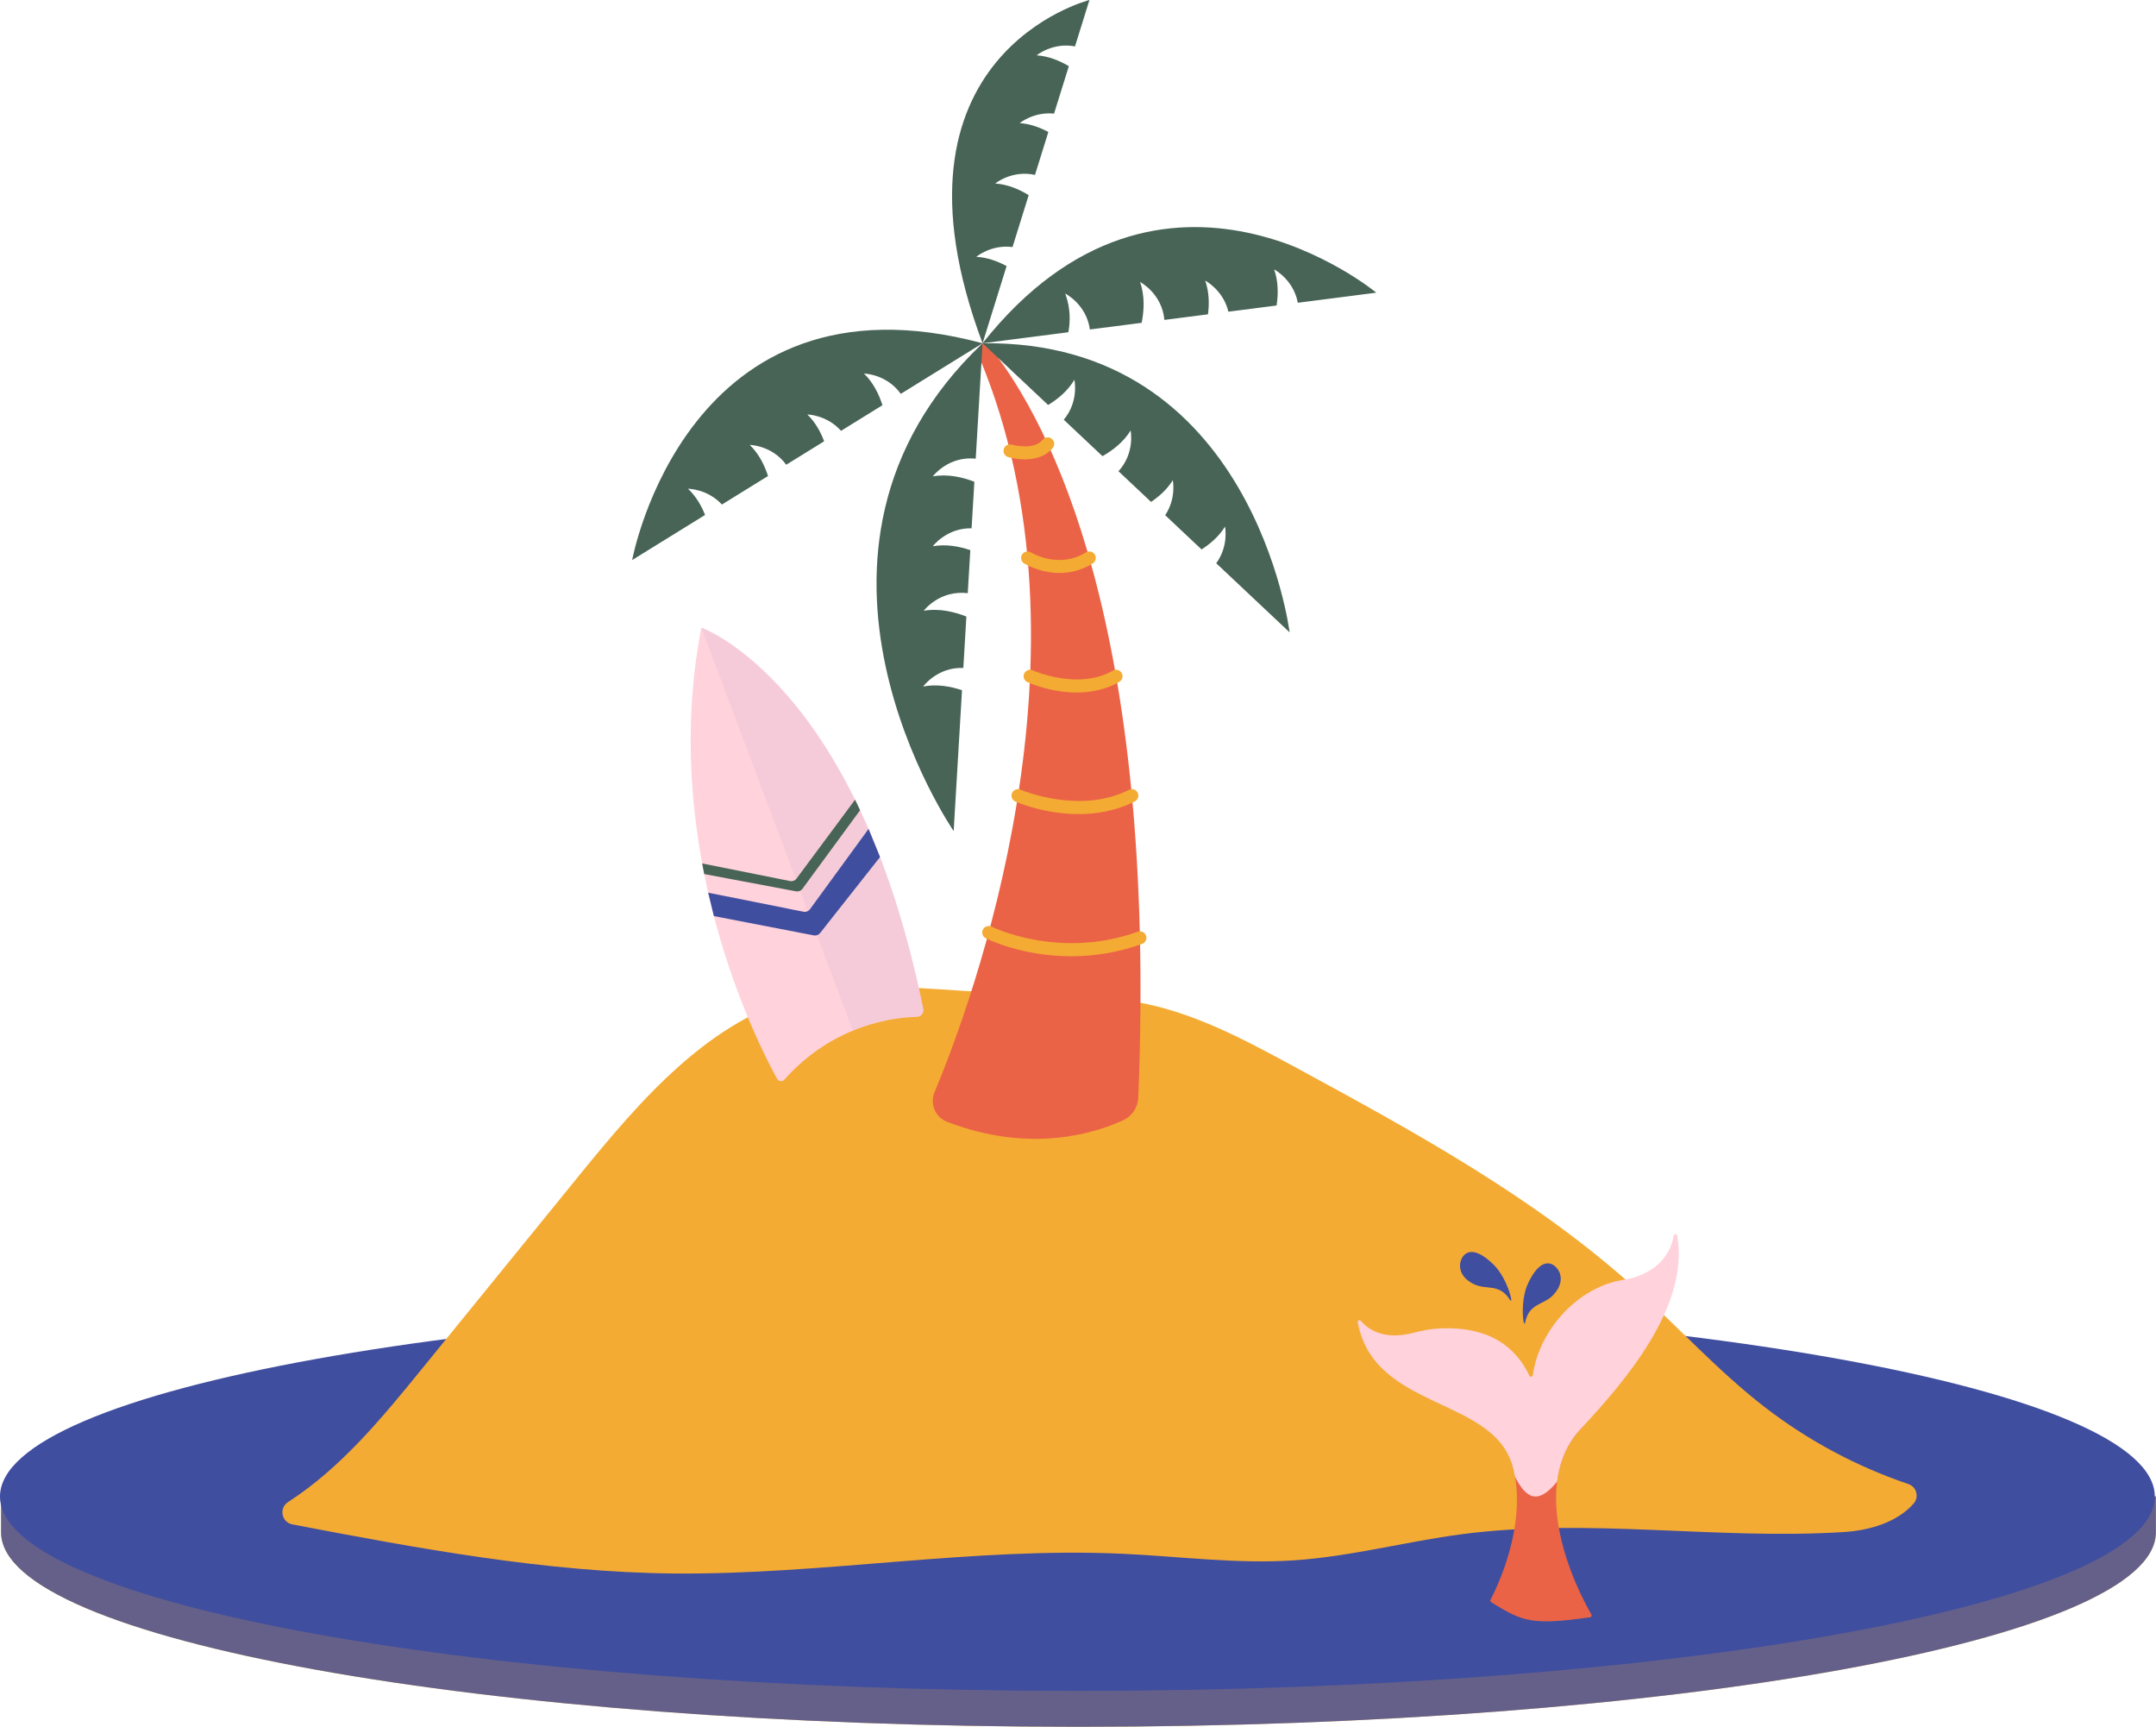
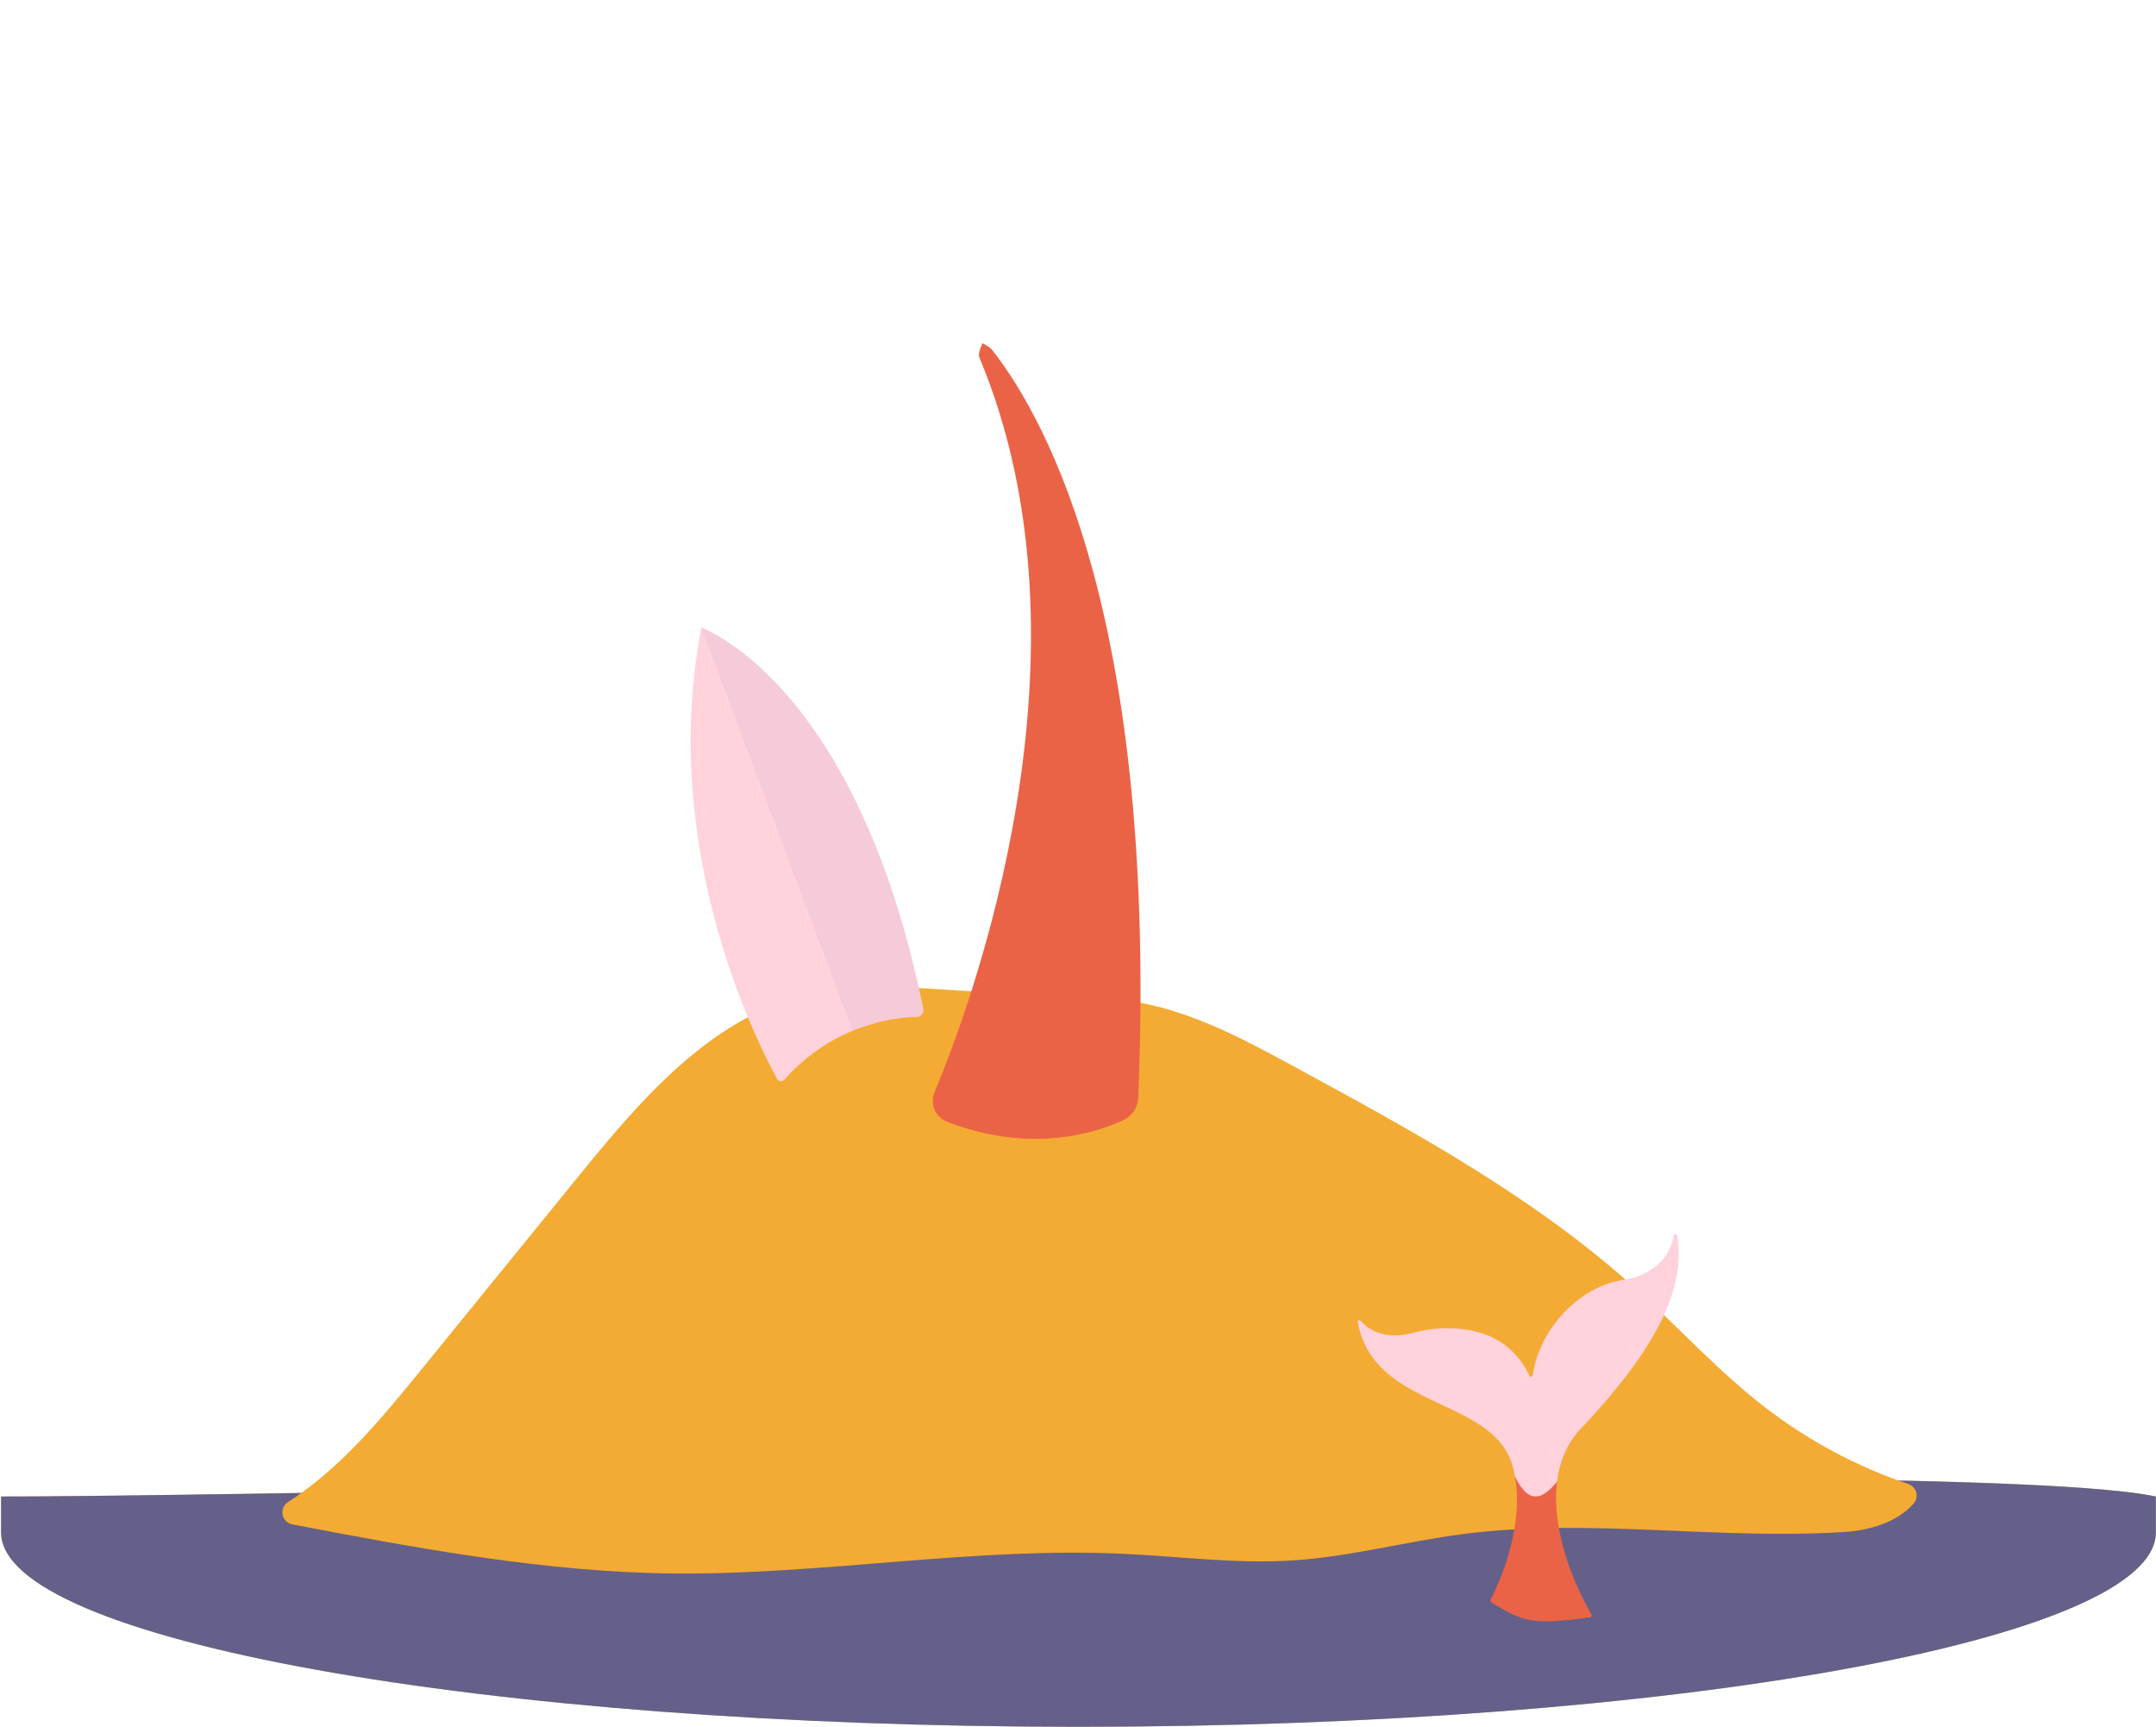
<svg xmlns="http://www.w3.org/2000/svg" height="400.2" preserveAspectRatio="xMidYMid meet" version="1.0" viewBox="0.0 0.0 499.8 400.2" width="499.8" zoomAndPan="magnify">
  <g id="change1_1">
    <path d="M499.77,355.143c0,24.88-111.822,45.05-249.76,45.05s-249.76-20.169-249.76-45.05v-8.321 c76.608,0,453.706-9.794,499.521,0V355.143z" fill="#F4AB33" />
  </g>
  <g id="change2_1">
    <path d="M499.77,355.143c0,24.88-111.822,45.05-249.76,45.05s-249.76-20.169-249.76-45.05v-8.321 c76.608,0,453.706-9.794,499.521,0V355.143z" fill="#404E9F" opacity=".8" />
  </g>
  <g id="change2_2">
-     <path d="M499.521,346.823c0,24.88-111.822,45.05-249.76,45.05S0,371.703,0,346.823s111.822-45.05,249.76-45.05 S499.521,321.942,499.521,346.823z" fill="#404E9F" />
-   </g>
+     </g>
  <g id="change1_2">
    <path d="M442.389,343.931c1.91,0.646,2.553,3.034,1.214,4.543c-3.837,4.323-10.138,6.204-16.196,6.585 c-29.457,1.852-59.188-3.336-88.453,0.49c-13.066,1.708-25.895,5.201-39.044,6.07c-13.165,0.871-26.342-0.906-39.521-1.519 c-34.754-1.614-69.424,4.878-104.214,4.564c-29.415-0.265-59.342-5.815-88.398-11.38c-2.526-0.484-3.156-3.793-0.993-5.185 c12.169-7.826,21.749-19.453,30.963-30.783c12.11-14.893,24.221-29.785,36.331-44.677c14.455-17.776,30.492-36.59,52.736-42.08 c13.268-3.275,27.174-1.34,40.825-0.682c13.535,0.652,27.287,0.045,40.433,3.331c11.384,2.846,21.837,8.499,32.15,14.097 c27.587,14.974,55.461,30.148,78.771,51.168c10.123,9.128,19.324,19.309,30.114,27.639 C419.113,333.839,430.413,339.885,442.389,343.931z" fill="#F4AB33" />
  </g>
  <g id="change3_1">
    <path d="M230.006,81.096c13.053,16.685,38.33,63.574,33.866,173.306c-0.092,2.257-1.438,4.274-3.489,5.221 c-6.395,2.953-21.47,7.833-40.862,0.355c-2.716-1.047-4.012-4.152-2.888-6.837c8.475-20.244,38.988-102.062,10.402-170.302 c-0.444-1.059,0.741-3.284,0.741-3.284S229.456,80.393,230.006,81.096z M368.912,374.175c-6.76-11.81-13.162-31.54-2.508-42.979 c10.124-10.87-20.655-7.513-15.876,8.215c2.901,9.548-0.143,21.865-5.023,31.41c-0.126,0.247,0.12,0.473,0.384,0.633 c7.017,4.271,9.063,5.291,22.681,3.361C368.894,374.769,369.089,374.485,368.912,374.175z" fill="#EB6346" />
  </g>
  <g id="change1_3">
-     <path d="M264.77,218.751c-5.886,2.12-11.475,2.866-16.423,2.866c-11.367,0-19.356-3.933-19.829-4.171 c-0.739-0.372-1.036-1.273-0.665-2.012c0.372-0.74,1.273-1.037,2.013-0.667c0.156,0.078,15.734,7.702,33.886,1.163 c0.779-0.282,1.64,0.123,1.92,0.903C265.954,217.611,265.55,218.47,264.77,218.751z M236.585,183.017 c-0.761-0.332-1.643,0.015-1.975,0.774s0.014,1.642,0.772,1.975c0.398,0.174,6.751,2.898,14.685,2.898 c4.113,0,8.652-0.732,13.005-2.934c0.739-0.374,1.036-1.276,0.662-2.015c-0.374-0.74-1.277-1.036-2.016-0.662 C250.255,188.849,236.72,183.077,236.585,183.017z M239.412,155.36c-0.753-0.343-1.643-0.01-1.986,0.743 c-0.344,0.753-0.013,1.642,0.74,1.986c0.316,0.145,5.357,2.403,11.446,2.403c3.178,0,6.641-0.615,9.866-2.466 c0.718-0.412,0.966-1.329,0.554-2.047c-0.413-0.719-1.331-0.966-2.048-0.554C249.934,160.045,239.517,155.408,239.412,155.36z M236.931,128.514c-0.436,0.705-0.218,1.629,0.486,2.064c0.214,0.133,3.644,2.206,8.208,2.206c2.355,0,5.012-0.551,7.685-2.206 c0.705-0.436,0.923-1.36,0.486-2.064c-0.436-0.706-1.359-0.923-2.064-0.486c-6.253,3.867-12.479,0.157-12.741-0.002 C238.288,127.592,237.366,127.81,236.931,128.514z M233.699,105.929c0.138,0.042,1.803,0.523,3.865,0.523 c2.16,0,4.755-0.529,6.486-2.645c0.524-0.641,0.43-1.586-0.211-2.111s-1.586-0.43-2.111,0.211c-2.119,2.588-7.126,1.161-7.176,1.146 c-0.793-0.235-1.626,0.217-1.862,1.011C232.452,104.858,232.905,105.693,233.699,105.929z" fill="#F4AB33" />
-   </g>
+     </g>
  <g id="change4_1">
    <path d="M214.038,233.817c0.191,0.942-0.516,1.835-1.477,1.853c-5.002,0.095-19.185,1.581-30.735,14.536 c-0.474,0.532-1.325,0.458-1.67-0.166c-4.437-8.002-27.528-52.926-17.573-104.587C162.584,145.453,198.685,158.051,214.038,233.817z M388.812,286.399c-0.081-0.464-0.725-0.531-0.804-0.069c-1.557,9.085-11.371,10.221-11.371,10.221 c-10.799,1.555-19.803,11.61-21.307,22.141c-0.059,0.411-0.605,0.511-0.778,0.147c-5.024-10.576-15.023-11.195-20.741-10.969 c-2.074,0.082-4.131,0.48-6.143,1.009c-7.017,1.843-10.632-0.928-12.196-2.753c-0.27-0.315-0.793-0.108-0.723,0.279 c3.682,20.31,31,17.279,35.779,33.007c0.274,0.901,0.478,1.833,0.649,2.778c2.444,4.814,5.182,6.895,9.792,1.17 c0.569-4.511,2.223-8.715,5.435-12.163C376.528,320.326,391.7,302.853,388.812,286.399z" fill="#FFD2DC" />
  </g>
  <g id="change2_3">
    <path d="M197.691,238.87l-35.107-93.416c0,0,36.097,12.596,51.452,88.35 c0.192,0.946-0.517,1.849-1.482,1.868c-2.79,0.054-8.423,0.541-14.861,3.199L197.691,238.87z" fill="#404E9F" opacity=".05" />
  </g>
  <g id="change5_1">
-     <path d="M198.218,185.335l1.172,2.43l-13.376,18.227c-0.337,0.459-0.907,0.684-1.467,0.579l-21.299-4.006 l-0.472-2.458l20.385,4.084c0.561,0.112,1.137-0.109,1.479-0.569L198.218,185.335z M146.547,129.798l16.903-10.456 c-0.845-2.124-2.09-4.314-3.954-6.068c0,0,4.507,0.006,7.856,3.654l10.691-6.613c-0.794-2.455-2.091-5.123-4.24-7.21 c0,0,5.153,0.084,8.461,4.599l8.787-5.435c-0.812-2.163-2.03-4.406-3.89-6.211c0,0,4.516,0.077,7.808,3.788l9.599-5.938 c-0.79-2.489-2.094-5.211-4.279-7.332c0,0,5.227,0.087,8.532,4.701l18.953-11.724C159.108,61.131,146.547,129.798,146.547,129.798z M221.077,192.604l1.934-32.642c-2.595-0.877-5.8-1.481-9.01-0.862c0,0,3.269-4.535,9.316-4.303l0.705-11.905 c-2.715-1.082-6.285-1.98-9.889-1.344c0,0,3.647-4.88,10.21-4.072l0.591-9.979c-2.527-0.862-5.596-1.451-8.694-0.904 c0,0,3.2-4.279,8.994-4.162l0.639-10.786c-2.682-1.037-6.139-1.862-9.633-1.246c0,0,3.55-4.759,9.95-4.107l1.584-26.736 C176.694,128.123,221.077,192.604,221.077,192.604z M249.064,88.017c0,0,1.11,4.995-2.465,9.253l8.974,8.446 c2.344-1.318,4.858-3.235,6.525-5.942c0,0,1.064,5.191-2.813,9.435l7.549,7.105c1.876-1.249,3.726-2.891,5.045-5.032 c0,0,0.863,4.189-1.767,8.117l8.429,7.933c2.011-1.277,4.033-3.001,5.445-5.295c0,0,0.914,4.465-2.041,8.499l17.011,16.01 c0,0-8.374-67.83-71.18-66.993l15.197,14.303C245.196,92.511,247.519,90.618,249.064,88.017z M300.856,70.167l18.197-2.337 c0,0-49.407-41.033-91.277,11.724L247.661,77c0.446-2.299,0.567-5.465-0.715-8.964c0,0,4.89,2.452,5.711,8.322l12-1.541 c0.557-2.773,0.77-6.21-0.365-9.463c0,0,5.078,2.627,5.635,8.786l10.108-1.298c0.312-2.424,0.274-5.177-0.643-7.805 c0,0,4.186,2.179,5.369,7.198l11.175-1.435c0.392-2.554,0.429-5.526-0.559-8.359C295.377,62.441,299.856,64.771,300.856,70.167z M226.317,59.519c0,0,3.47-2.916,8.403-2.262l3.747-12.031c-2.166-1.333-4.831-2.494-7.76-2.701c0,0,3.89-3.179,9.221-1.991 l3.098-9.947c-1.942-1.046-4.2-1.886-6.644-2.058c0,0,3.293-2.688,7.969-2.197l3.425-10.998c-2.11-1.254-4.669-2.318-7.463-2.516 c0,0,3.729-3.054,8.89-2.066L252.552,0c0,0-49.898,12.561-24.776,79.554l5.572-17.89C231.312,60.559,228.914,59.661,226.317,59.519z" fill="#486456" />
-   </g>
+     </g>
  <g id="change2_4">
-     <path d="M201.349,192.103l2.663,6.516l-13.898,17.617c-0.349,0.443-0.916,0.653-1.469,0.546l-23.154-4.474 l-1.321-5.423l22.09,4.414c0.576,0.115,1.167-0.115,1.513-0.59L201.349,192.103z M359.815,293.019 c-1.606-0.747-3.63,0.202-5.599,4.439c-1.969,4.237-1.021,10.807-0.658,9.023c0.919-4.512,4.232-3.978,6.474-6.32 C363.262,296.786,361.421,293.766,359.815,293.019z M339.391,290.888c-1.235,1.269-1.88,4.747,2.341,6.751 c2.929,1.39,5.835-0.289,8.3,3.6c0.975,1.537-0.479-4.939-3.828-8.197C342.855,289.784,340.626,289.619,339.391,290.888z" fill="#404E9F" />
-   </g>
+     </g>
</svg>